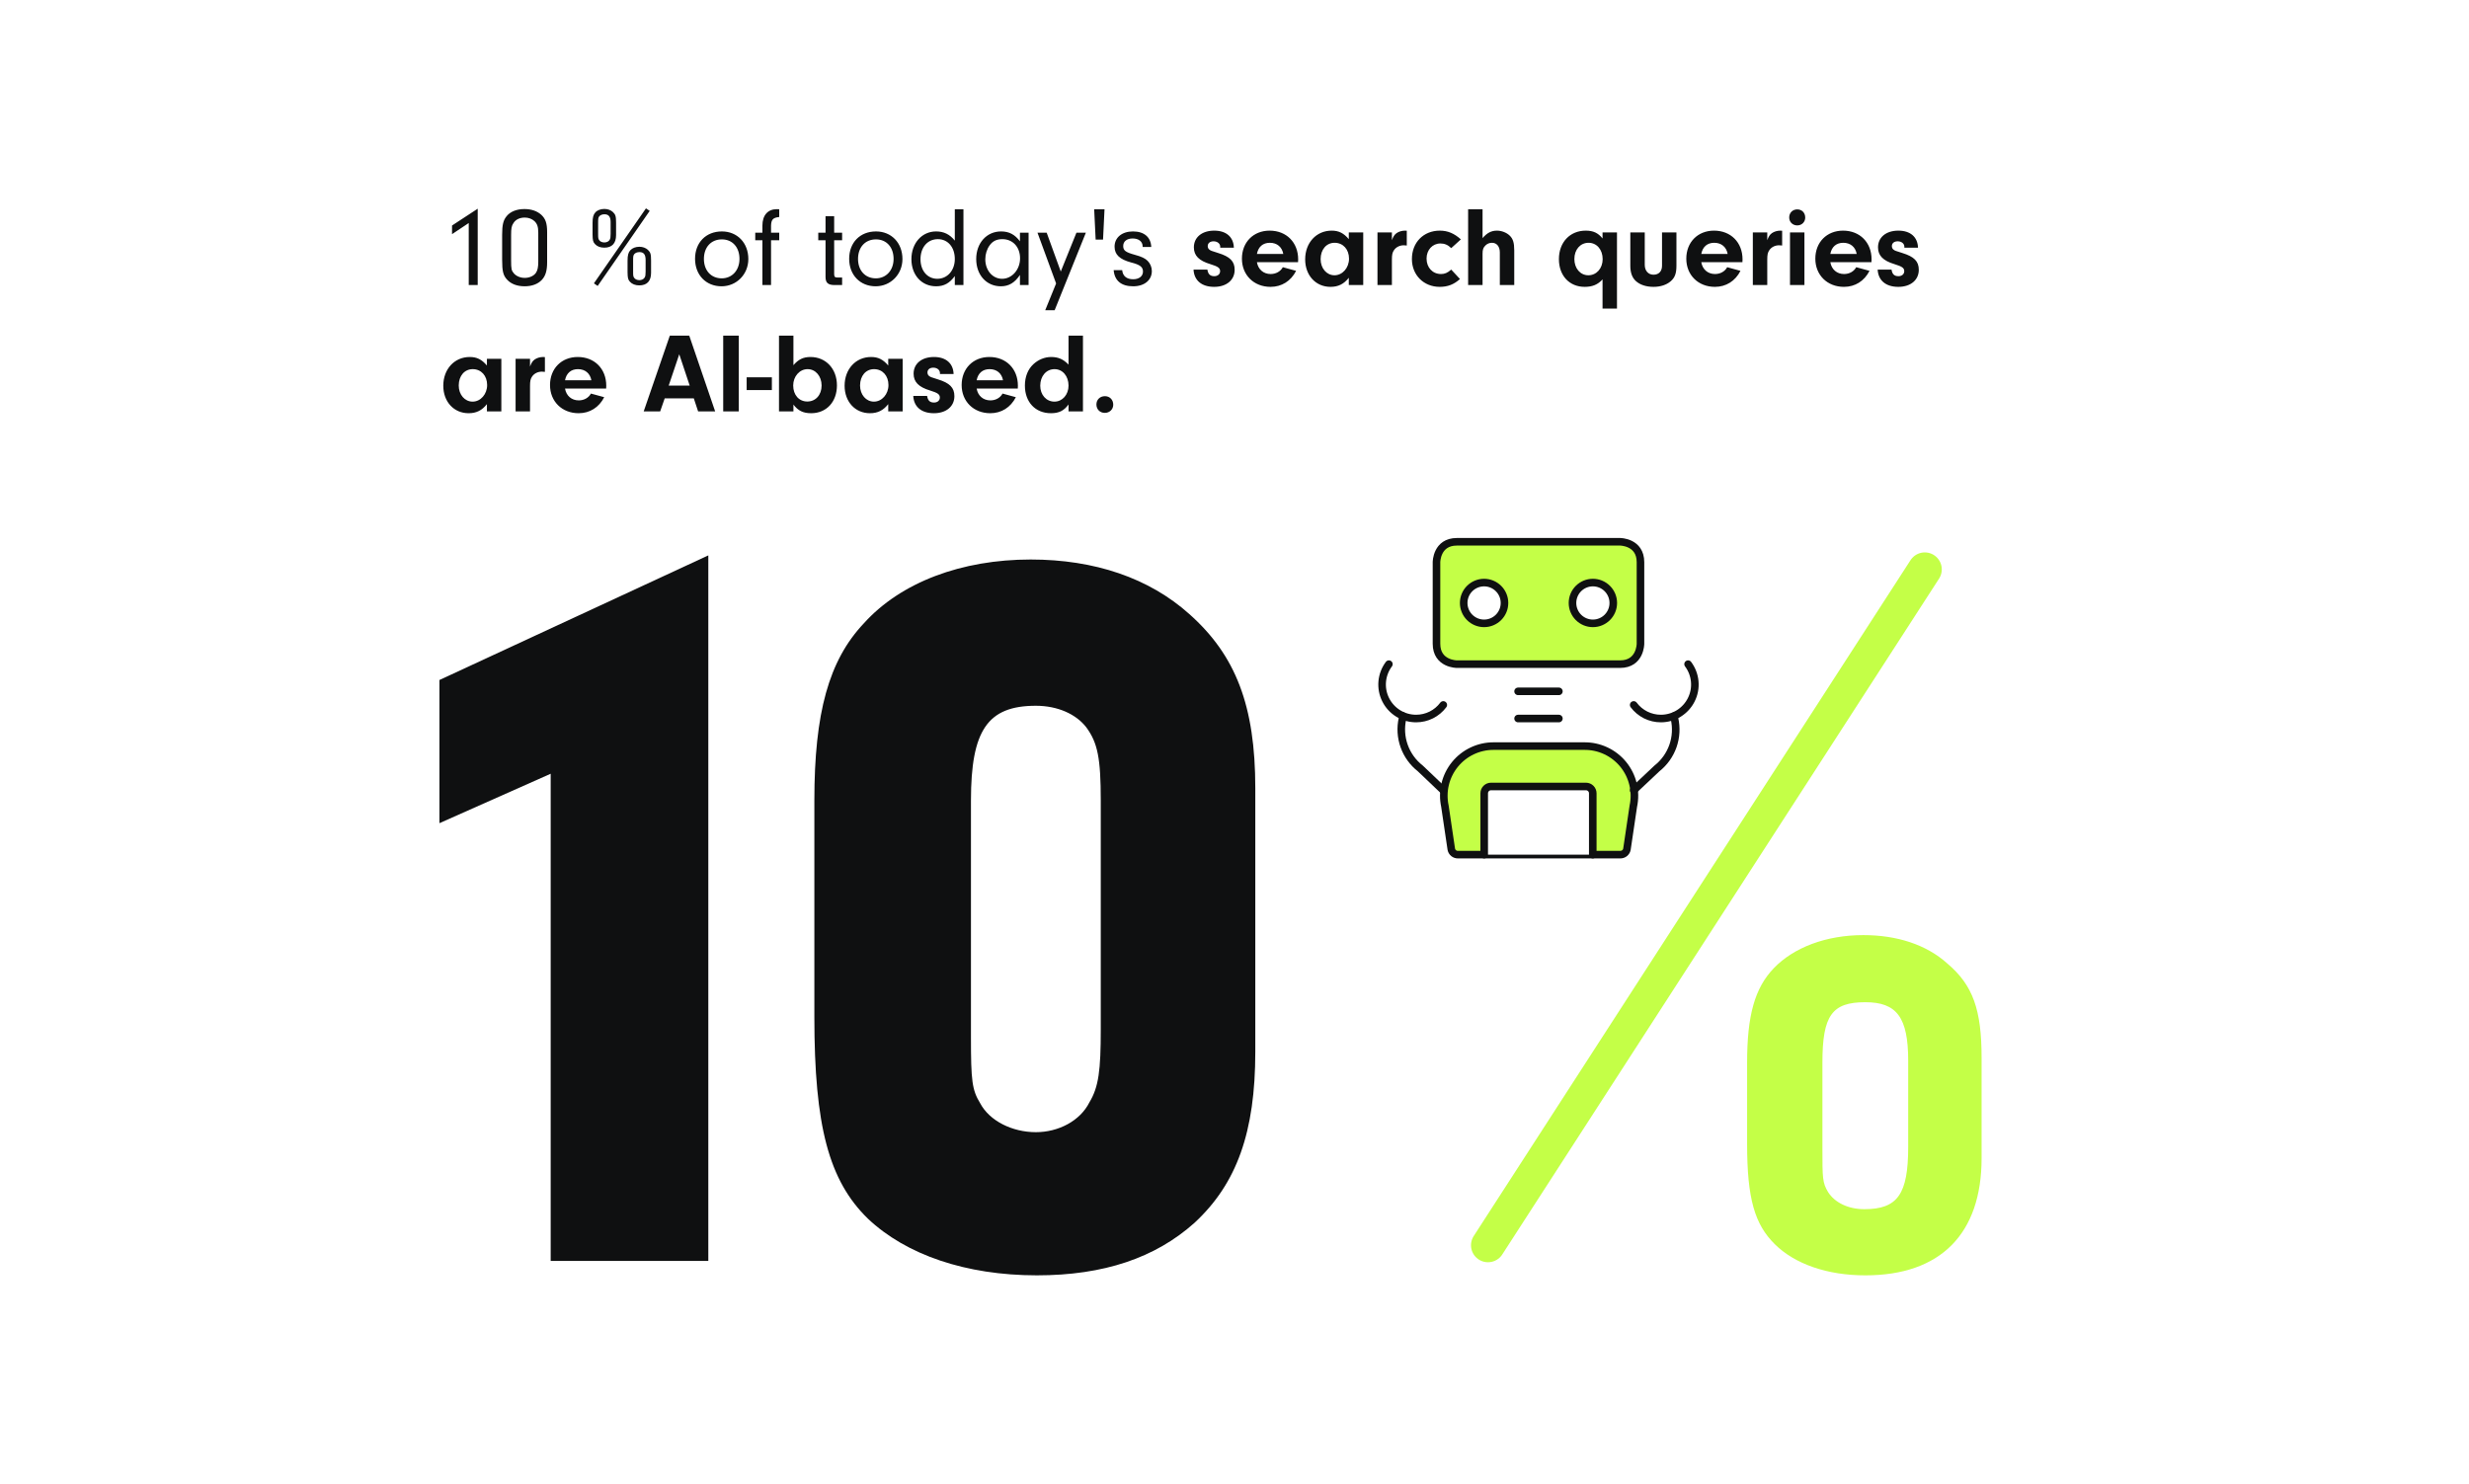
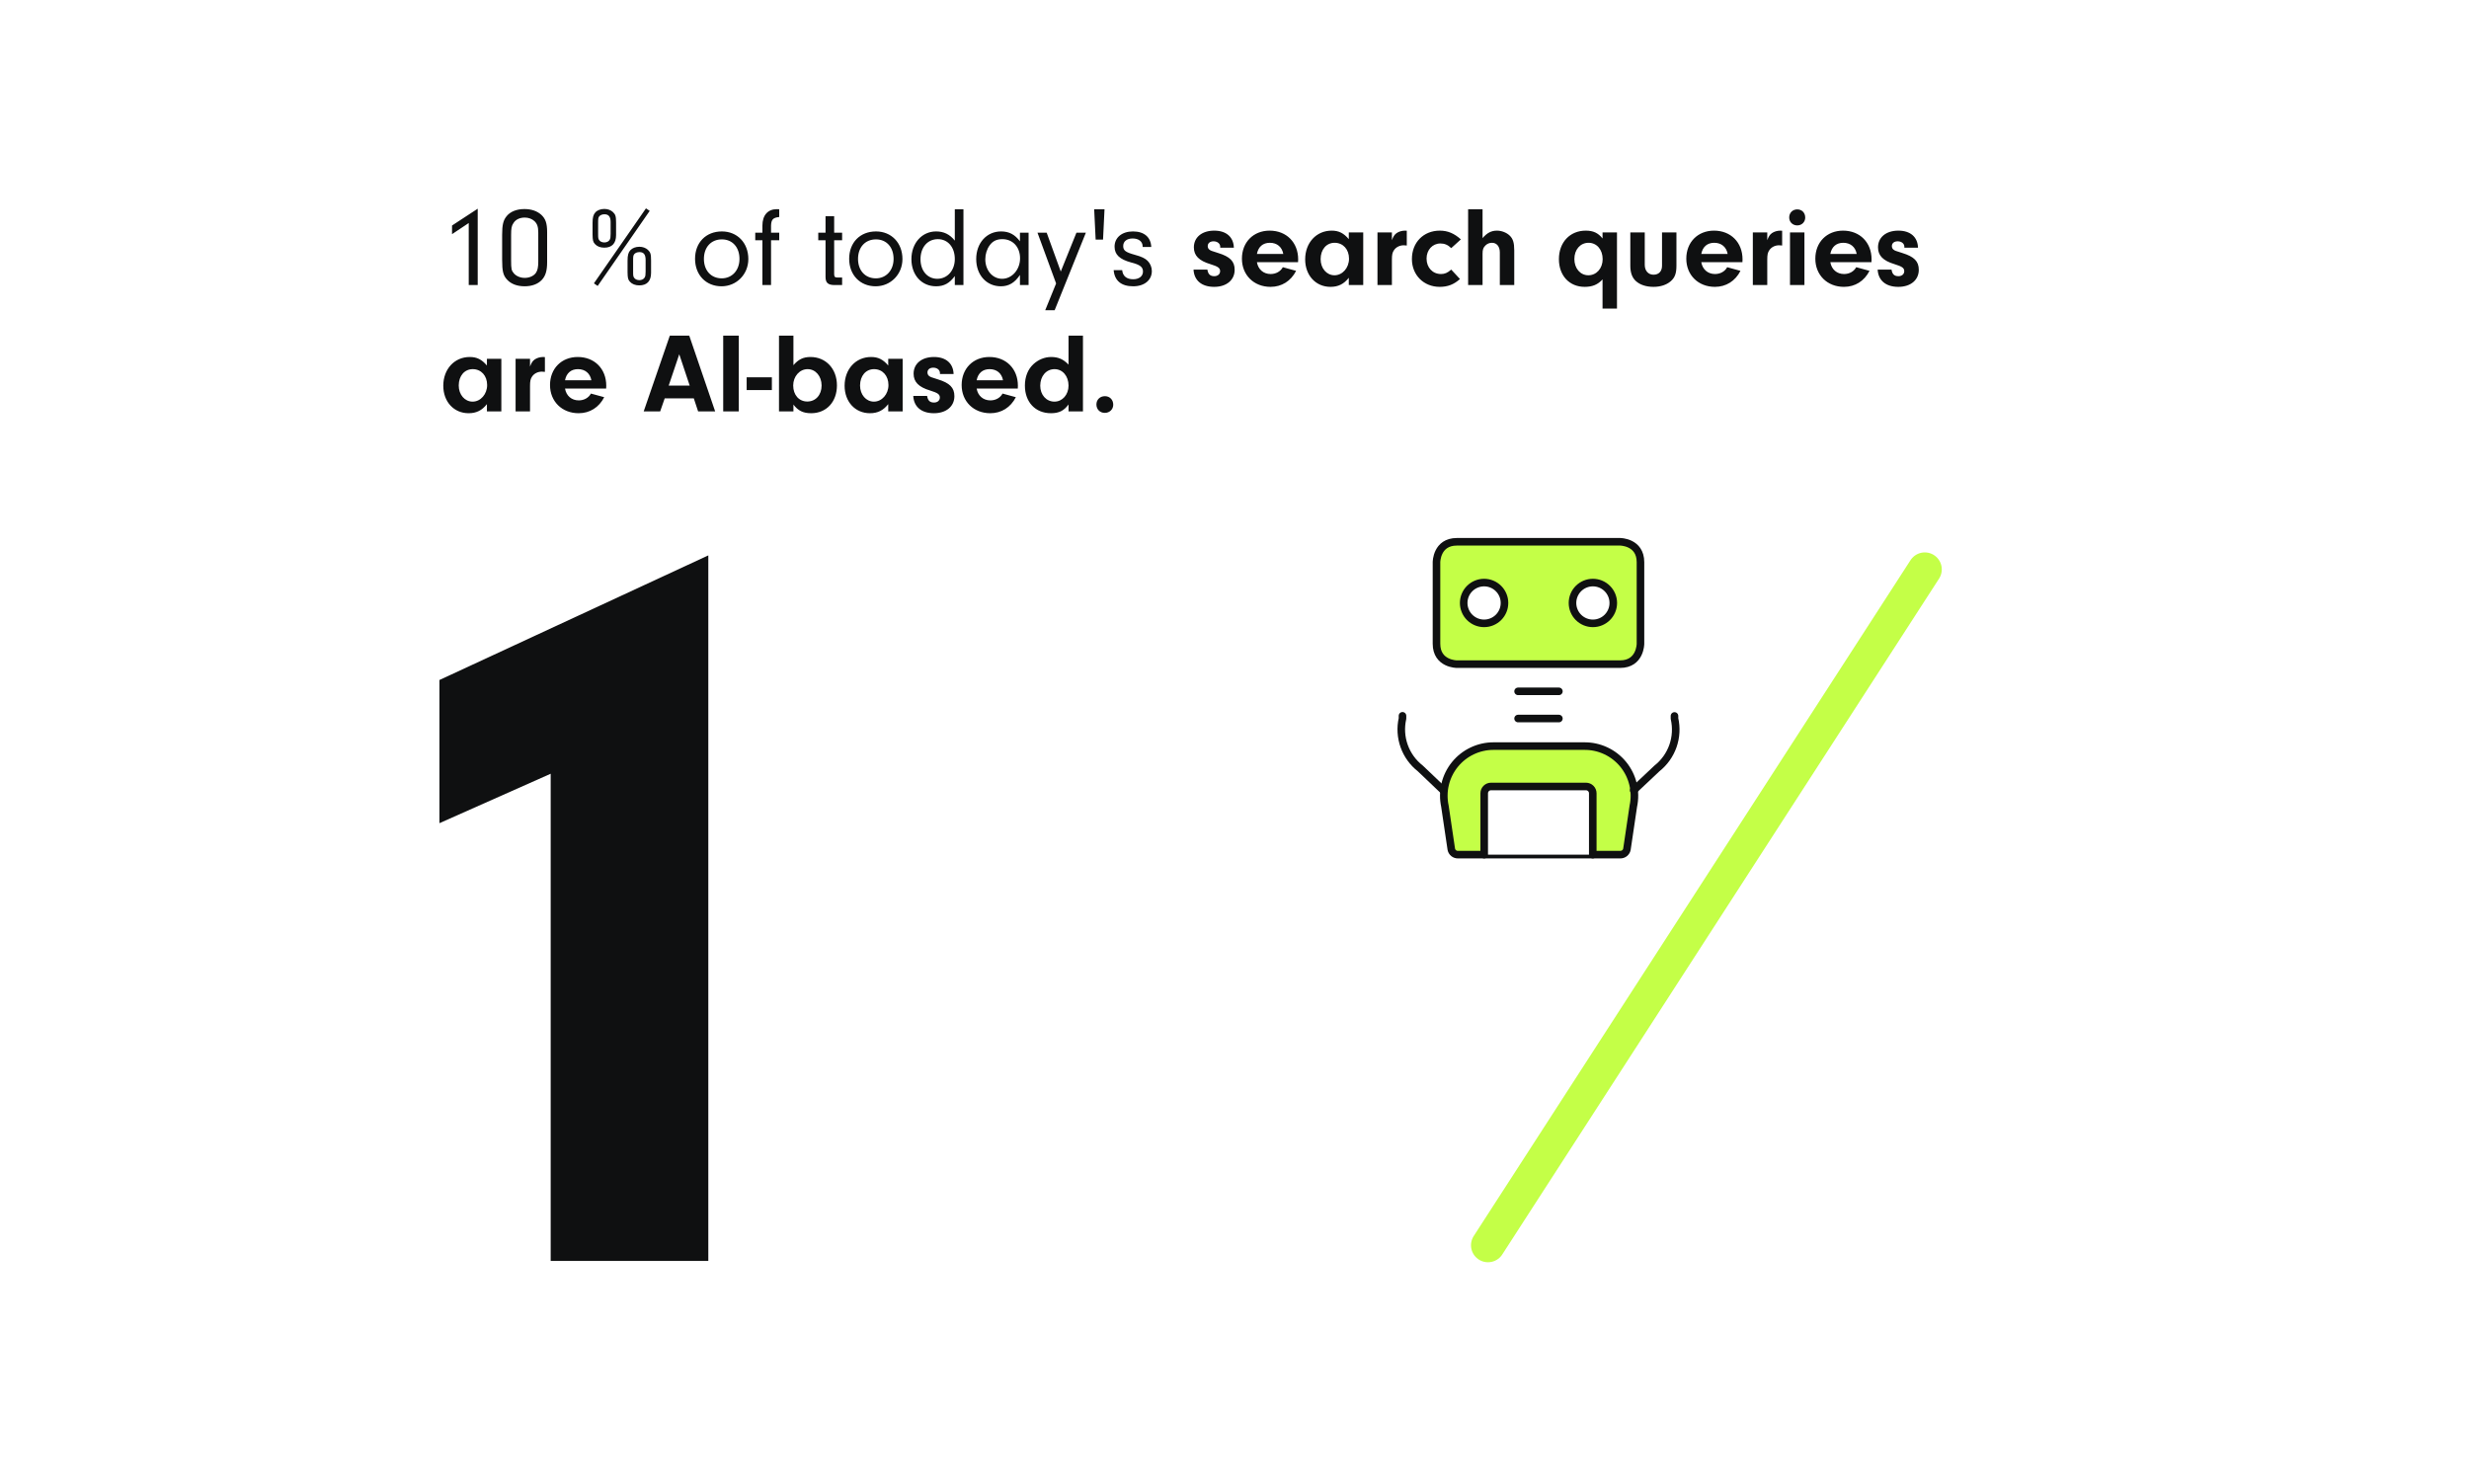
<svg xmlns="http://www.w3.org/2000/svg" width="1680" height="1010" viewBox="0 0 1680 1010" fill="none">
  <rect width="1680" height="1010" fill="white" />
  <path d="M318.946 151.79L307.581 159.366V153.49L325.053 142.049V194H318.946V151.79ZM372.288 157.974V178.461C372.288 184.259 371.206 187.815 368.655 190.521C365.949 193.382 361.852 194.85 356.981 194.85C351.956 194.85 347.782 193.304 345.076 190.366C342.37 187.506 341.674 184.568 341.674 176.76V159.752C341.674 153.026 342.447 149.857 344.767 147.074C347.318 143.981 351.57 142.281 356.827 142.281C361.543 142.281 365.408 143.595 368.268 146.146C371.206 148.852 372.288 151.944 372.288 157.974ZM347.782 159.907V177.147C347.782 183.099 348.014 184.182 349.714 186.115C351.338 187.97 354.121 189.13 357.059 189.13C360.228 189.13 363.166 187.815 364.635 185.728C365.795 184.027 366.258 181.863 366.258 178.074V158.361C366.258 154.341 365.563 152.331 363.63 150.475C361.929 148.929 359.61 148.079 357.059 148.079C353.734 148.079 350.874 149.393 349.405 151.79C348.091 153.645 347.782 155.423 347.782 159.907ZM419.2 151.635V159.984C419.2 165.628 416.417 168.565 411.16 168.565C408.531 168.565 406.289 167.715 404.82 166.092C403.506 164.623 403.274 163.54 403.197 159.598V151.712C403.197 148.001 403.738 145.991 405.129 144.523C406.444 143.054 408.763 142.203 411.237 142.203C413.556 142.203 415.566 142.976 417.035 144.291C418.813 145.991 419.2 147.151 419.2 151.635ZM406.985 151.79V158.902C406.985 161.994 407.062 162.458 407.681 163.386C408.299 164.391 409.691 165.009 411.237 165.009C412.86 165.009 414.252 164.314 414.87 163.154C415.334 162.304 415.489 161.453 415.489 159.134V151.171C415.489 147.538 414.175 145.837 411.314 145.837C409.768 145.837 408.454 146.378 407.758 147.228C407.062 148.156 406.985 148.775 406.985 151.79ZM443.011 177.379V185.728C443.011 191.294 440.228 194.232 434.971 194.232C432.342 194.232 430.1 193.382 428.631 191.758C427.317 190.289 427.085 189.207 427.008 185.341V177.456C427.008 173.745 427.549 171.735 428.941 170.266C430.332 168.797 432.574 167.947 435.048 167.947C437.367 167.947 439.377 168.72 440.846 170.034C442.624 171.735 443.011 172.895 443.011 177.379ZM430.796 177.533V184.646C430.796 187.738 430.873 188.125 431.492 189.052C432.11 190.057 433.579 190.676 435.048 190.676C436.594 190.676 438.063 189.98 438.681 188.82C439.145 187.97 439.3 187.197 439.3 184.878V176.915C439.3 173.204 437.986 171.581 435.125 171.581C433.579 171.581 432.265 172.122 431.569 172.972C430.873 173.9 430.796 174.518 430.796 177.533ZM442.083 143.518L406.676 194.618L404.124 192.84L439.532 141.817L442.083 143.518ZM491.184 157.51C501.698 157.51 509.197 165.319 509.197 176.296C509.197 186.733 501.157 194.85 490.952 194.85C480.361 194.85 472.939 187.12 472.939 176.142C472.939 165.087 480.361 157.51 491.184 157.51ZM491.184 162.922C483.84 162.922 478.969 168.256 478.969 176.219C478.969 184.105 483.84 189.439 491.107 189.439C498.142 189.439 503.167 183.95 503.167 176.219C503.167 168.256 498.374 162.922 491.184 162.922ZM524.647 163.54V194H518.772V163.54H513.901V158.361H518.772V153.568C518.772 146.533 522.405 142.358 528.59 142.358C528.899 142.358 529.595 142.358 530.213 142.435V147.692C525.962 148.156 524.802 149.393 524.647 153.568V158.361H530.213V163.54H524.647ZM567.599 163.54V186.733C567.677 188.511 568.141 188.898 570.305 188.898H573.011V194H567.522C563.347 193.923 561.724 192.377 561.724 188.434V163.54H556.776V158.361H561.724V147.151H567.599V158.361H573.011V163.54H567.599ZM596.049 157.51C606.563 157.51 614.062 165.319 614.062 176.296C614.062 186.733 606.022 194.85 595.817 194.85C585.226 194.85 577.804 187.12 577.804 176.142C577.804 165.087 585.226 157.51 596.049 157.51ZM596.049 162.922C588.705 162.922 583.834 168.256 583.834 176.219C583.834 184.105 588.705 189.439 595.972 189.439C603.007 189.439 608.032 183.95 608.032 176.219C608.032 168.256 603.239 162.922 596.049 162.922ZM649.69 163.772V142.435H655.565V194H649.69V187.893C646.133 192.763 642.345 194.85 636.934 194.85C627.115 194.85 620.158 187.197 620.158 176.374C620.158 165.55 627.27 157.51 636.934 157.51C642.191 157.51 646.211 159.443 649.69 163.772ZM638.171 162.767C631.136 162.767 626.342 168.334 626.342 176.451C626.342 184.259 631.058 189.748 637.784 189.748C644.665 189.748 649.69 184.027 649.69 176.296C649.69 168.256 644.974 162.767 638.171 162.767ZM694.012 164.236V158.361H699.887V194H694.012V187.12C690.455 192.454 686.435 194.85 681.024 194.85C671.205 194.85 664.248 187.12 664.248 176.296C664.248 165.396 671.36 157.51 681.178 157.51C686.59 157.51 690.533 159.598 694.012 164.236ZM682.029 162.767C678.163 162.767 675.457 164.082 673.37 167.019C671.515 169.571 670.432 172.972 670.432 176.451C670.432 184.027 675.38 189.748 681.874 189.748C688.6 189.748 694.089 183.486 694.089 175.832C694.089 168.102 689.141 162.767 682.029 162.767ZM721.786 184.8L732.454 158.361H738.871L717.611 211.162H711.195L718.616 192.918L705.938 158.361H712.2L721.786 184.8ZM750.547 163.077H745.522L744.517 142.435H751.552L750.547 163.077ZM783.368 168.102H777.493V167.715C777.493 164.391 774.787 162.304 770.689 162.304C766.747 162.304 764.273 164.314 764.273 167.406C764.273 170.498 765.819 171.658 772.236 173.436C776.797 174.673 779.193 175.832 780.894 177.533C782.672 179.311 783.755 181.863 783.755 184.491C783.755 190.676 778.652 194.85 771.076 194.85C762.959 194.85 758.397 191.062 757.779 183.873H763.577C763.964 187.893 766.592 190.057 771.076 190.057C775.096 190.057 777.725 187.97 777.725 184.8C777.725 181.708 775.715 180.162 769.607 178.616C761.876 176.528 758.397 173.281 758.397 167.87C758.397 161.685 763.422 157.51 770.921 157.51C778.498 157.51 783.059 161.376 783.368 168.102ZM839.567 168.565H830.289V167.947C830.289 165.782 828.357 164.236 825.728 164.236C823.332 164.236 821.786 165.55 821.786 167.483C821.786 168.411 822.172 169.339 822.791 169.802C823.873 170.653 823.95 170.653 828.898 172.199C836.938 174.673 840.108 177.843 840.108 183.641C840.108 190.598 834.541 195.237 826.192 195.237C817.688 195.237 812.509 190.908 812.122 183.486H821.554C822.017 186.578 823.409 187.97 826.269 187.97C828.589 187.97 830.212 186.578 830.212 184.568C830.212 182.404 828.821 181.399 823.564 179.775C815.833 177.456 812.354 173.977 812.354 168.334C812.354 161.53 817.843 156.969 826.192 156.969C834.387 156.969 839.335 161.298 839.567 168.565ZM883.242 178.461H855.256C856.106 183.409 859.74 186.501 864.61 186.501C868.244 186.501 871.336 184.723 872.882 181.863L881.927 184.336C878.371 191.294 872.109 195.237 864.533 195.237C853.169 195.237 845.051 187.197 845.051 176.064C845.051 164.855 852.859 156.969 863.914 156.969C875.356 156.969 883.319 165.009 883.319 176.528L883.242 178.461ZM855.256 172.817H873.191C872.341 168.102 868.94 165.241 864.069 165.241C859.353 165.241 856.184 167.947 855.256 172.817ZM917.773 162.767V158.206H927.591V194H917.773V189.052C914.448 193.304 910.583 195.237 905.326 195.237C895.276 195.237 888.086 187.429 888.086 176.528C888.086 165.241 895.662 156.969 906.099 156.969C910.969 156.969 914.294 158.67 917.773 162.767ZM908.109 165.241C902.543 165.241 898.6 169.802 898.6 176.374C898.6 182.636 902.697 187.351 908.032 187.351C913.521 187.351 917.927 182.249 917.927 176.064C917.927 169.725 913.907 165.241 908.109 165.241ZM937.287 158.206H947.105V163.463C948.11 160.835 948.806 159.752 950.275 158.67C951.821 157.588 953.908 156.969 956.073 156.969C956.305 156.969 956.691 156.969 957.233 157.047V167.097C956.459 167.019 955.686 166.942 955.145 166.942C952.439 166.942 949.966 168.179 948.574 170.189C947.414 171.812 947.105 173.359 947.105 176.76V194H937.287V158.206ZM987.461 183.486L993.414 189.903C989.316 193.613 985.064 195.237 979.653 195.237C968.752 195.237 960.712 187.197 960.712 176.296C960.712 165.009 968.597 156.969 979.73 156.969C985.064 156.969 989.471 158.825 994.032 162.922L987.461 168.875C985.296 166.71 982.977 165.705 980.116 165.705C974.705 165.705 970.685 170.112 970.685 175.987C970.685 182.094 974.782 186.501 980.503 186.501C983.054 186.501 984.91 185.728 987.461 183.486ZM1008.79 142.435V162.072C1011.8 158.515 1014.74 156.969 1018.6 156.969C1021.7 156.969 1025.1 158.283 1027.19 160.293C1029.5 162.458 1030.35 165.241 1030.35 170.421V194H1020.54V171.812C1020.54 167.792 1018.45 165.241 1015.2 165.241C1013.5 165.241 1011.96 165.86 1010.8 167.019C1009.25 168.488 1008.79 169.88 1008.79 172.663V194H998.968V142.435H1008.79ZM1090.43 158.206H1100.25V210.003H1090.43V190.135C1087.26 193.691 1083.55 195.237 1078.29 195.237C1067.86 195.237 1060.74 187.583 1060.74 176.374C1060.74 164.932 1068.24 156.969 1078.99 156.969C1084.09 156.969 1087.42 158.515 1090.43 162.304V158.206ZM1080.92 165.241C1075.28 165.241 1071.26 169.88 1071.26 176.296C1071.26 182.636 1075.28 187.351 1080.77 187.351C1086.33 187.351 1090.51 182.636 1090.51 176.374C1090.51 169.88 1086.49 165.241 1080.92 165.241ZM1130.9 158.206H1140.71V180.858C1140.71 186.115 1139.63 189.052 1136.69 191.526C1133.83 193.923 1129.81 195.237 1125.1 195.237C1120.15 195.237 1115.9 193.845 1113.12 191.294C1110.56 188.975 1109.33 185.573 1109.33 180.858V158.206H1119.15V180.239C1119.15 184.259 1121.54 186.965 1125.1 186.965C1128.73 186.965 1130.9 184.646 1130.9 180.858V158.206ZM1185.61 178.461H1157.62C1158.47 183.409 1162.1 186.501 1166.97 186.501C1170.61 186.501 1173.7 184.723 1175.25 181.863L1184.29 184.336C1180.74 191.294 1174.47 195.237 1166.9 195.237C1155.53 195.237 1147.42 187.197 1147.42 176.064C1147.42 164.855 1155.22 156.969 1166.28 156.969C1177.72 156.969 1185.68 165.009 1185.68 176.528L1185.61 178.461ZM1157.62 172.817H1175.56C1174.7 168.102 1171.3 165.241 1166.43 165.241C1161.72 165.241 1158.55 167.947 1157.62 172.817ZM1192.69 158.206H1202.51V163.463C1203.52 160.835 1204.21 159.752 1205.68 158.67C1207.23 157.588 1209.31 156.969 1211.48 156.969C1211.71 156.969 1212.1 156.969 1212.64 157.047V167.097C1211.86 167.019 1211.09 166.942 1210.55 166.942C1207.84 166.942 1205.37 168.179 1203.98 170.189C1202.82 171.812 1202.51 173.359 1202.51 176.76V194H1192.69V158.206ZM1227.8 158.206V194H1217.98V158.206H1227.8ZM1222.93 142.513C1226.1 142.513 1228.34 144.832 1228.34 148.079C1228.34 151.094 1226.02 153.413 1222.93 153.413C1219.76 153.413 1217.44 151.094 1217.44 148.001C1217.44 144.832 1219.76 142.513 1222.93 142.513ZM1273.41 178.461H1245.42C1246.27 183.409 1249.91 186.501 1254.78 186.501C1258.41 186.501 1261.5 184.723 1263.05 181.863L1272.09 184.336C1268.54 191.294 1262.28 195.237 1254.7 195.237C1243.34 195.237 1235.22 187.197 1235.22 176.064C1235.22 164.855 1243.03 156.969 1254.08 156.969C1265.52 156.969 1273.49 165.009 1273.49 176.528L1273.41 178.461ZM1245.42 172.817H1263.36C1262.51 168.102 1259.11 165.241 1254.24 165.241C1249.52 165.241 1246.35 167.947 1245.42 172.817ZM1305.08 168.565H1295.8V167.947C1295.8 165.782 1293.87 164.236 1291.24 164.236C1288.84 164.236 1287.3 165.55 1287.3 167.483C1287.3 168.411 1287.68 169.339 1288.3 169.802C1289.38 170.653 1289.46 170.653 1294.41 172.199C1302.45 174.673 1305.62 177.843 1305.62 183.641C1305.62 190.598 1300.05 195.237 1291.7 195.237C1283.2 195.237 1278.02 190.908 1277.63 183.486H1287.07C1287.53 186.578 1288.92 187.97 1291.78 187.97C1294.1 187.97 1295.72 186.578 1295.72 184.568C1295.72 182.404 1294.33 181.399 1289.08 179.775C1281.34 177.456 1277.87 173.977 1277.87 168.334C1277.87 161.53 1283.35 156.969 1291.7 156.969C1299.9 156.969 1304.85 161.298 1305.08 168.565ZM331.315 248.767V244.206H341.133V280H331.315V275.052C327.991 279.304 324.125 281.237 318.868 281.237C308.818 281.237 301.628 273.429 301.628 262.528C301.628 251.241 309.205 242.969 319.641 242.969C324.512 242.969 327.836 244.67 331.315 248.767ZM321.651 251.241C316.085 251.241 312.142 255.802 312.142 262.374C312.142 268.636 316.24 273.351 321.574 273.351C327.063 273.351 331.47 268.249 331.47 262.064C331.47 255.725 327.45 251.241 321.651 251.241ZM350.829 244.206H360.648V249.463C361.653 246.835 362.348 245.752 363.817 244.67C365.363 243.588 367.451 242.969 369.615 242.969C369.847 242.969 370.234 242.969 370.775 243.047V253.097C370.002 253.019 369.229 252.942 368.688 252.942C365.982 252.942 363.508 254.179 362.116 256.189C360.957 257.812 360.648 259.359 360.648 262.76V280H350.829V244.206ZM412.445 264.461H384.459C385.31 269.409 388.943 272.501 393.813 272.501C397.447 272.501 400.539 270.723 402.085 267.863L411.131 270.336C407.574 277.294 401.312 281.237 393.736 281.237C382.372 281.237 374.254 273.197 374.254 262.064C374.254 250.855 382.063 242.969 393.118 242.969C404.559 242.969 412.522 251.009 412.522 262.528L412.445 264.461ZM384.459 258.817H402.395C401.544 254.102 398.143 251.241 393.272 251.241C388.556 251.241 385.387 253.947 384.459 258.817ZM472.086 271.11H452.295L449.203 280H437.993L455.774 228.435H468.994L486.62 280H475.024L472.086 271.11ZM469.303 262.451L462.19 241.114L455.001 262.451H469.303ZM502.687 228.435V280H492.096V228.435H502.687ZM525.213 256.807V265.466H508.05V256.807H525.213ZM539.876 275.361V280H530.058V228.435H539.876V248.535C543.278 244.593 546.602 242.969 551.473 242.969C561.987 242.969 569.486 251.009 569.486 262.296C569.486 273.506 562.373 281.237 551.937 281.237C546.525 281.237 543.046 279.536 539.876 275.361ZM549.54 251.241C544.051 251.241 539.722 256.189 539.722 262.374C539.722 268.79 543.665 273.274 549.308 273.274C555.029 273.274 559.049 268.79 559.049 262.374C559.049 256.034 554.952 251.241 549.54 251.241ZM604.386 248.767V244.206H614.204V280H604.386V275.052C601.062 279.304 597.196 281.237 591.939 281.237C581.889 281.237 574.7 273.429 574.7 262.528C574.7 251.241 582.276 242.969 592.713 242.969C597.583 242.969 600.907 244.67 604.386 248.767ZM594.723 251.241C589.156 251.241 585.214 255.802 585.214 262.374C585.214 268.636 589.311 273.351 594.645 273.351C600.134 273.351 604.541 268.249 604.541 262.064C604.541 255.725 600.521 251.241 594.723 251.241ZM648.862 254.565H639.585V253.947C639.585 251.782 637.652 250.236 635.024 250.236C632.627 250.236 631.081 251.55 631.081 253.483C631.081 254.411 631.468 255.339 632.086 255.802C633.168 256.653 633.246 256.653 638.194 258.199C646.234 260.673 649.403 263.843 649.403 269.641C649.403 276.598 643.837 281.237 635.488 281.237C626.984 281.237 621.804 276.908 621.418 269.486H630.849C631.313 272.578 632.705 273.97 635.565 273.97C637.884 273.97 639.508 272.578 639.508 270.568C639.508 268.404 638.116 267.399 632.859 265.775C625.128 263.456 621.65 259.977 621.65 254.334C621.65 247.53 627.138 242.969 635.488 242.969C643.682 242.969 648.63 247.298 648.862 254.565ZM692.537 264.461H664.552C665.402 269.409 669.035 272.501 673.906 272.501C677.539 272.501 680.632 270.723 682.178 267.863L691.223 270.336C687.667 277.294 681.405 281.237 673.829 281.237C662.464 281.237 654.347 273.197 654.347 262.064C654.347 250.855 662.155 242.969 673.21 242.969C684.652 242.969 692.615 251.009 692.615 262.528L692.537 264.461ZM664.552 258.817H682.487C681.637 254.102 678.235 251.241 673.365 251.241C668.649 251.241 665.479 253.947 664.552 258.817ZM727.068 248.149V228.435H736.886V280H727.068V275.284C723.976 279.536 720.574 281.237 715.085 281.237C704.494 281.237 697.382 273.661 697.382 262.451C697.382 256.421 699.392 251.396 703.102 247.917C706.504 244.747 710.833 242.969 715.24 242.969C720.11 242.969 723.589 244.515 727.068 248.149ZM717.559 251.241C711.916 251.241 707.818 255.957 707.818 262.528C707.818 268.713 711.916 273.351 717.482 273.351C722.893 273.351 727.068 268.636 727.068 262.451C727.068 255.957 723.048 251.241 717.559 251.241ZM751.841 269.641C755.088 269.641 757.485 272.037 757.485 275.439C757.485 278.608 755.011 281.005 751.764 281.005C748.44 281.005 746.043 278.608 746.043 275.284C746.043 272.037 748.44 269.641 751.841 269.641Z" fill="#0F1011" />
-   <path d="M1348.35 720.059V788.243C1348.35 839.703 1320.46 868.006 1269.22 868.006C1243.28 868.006 1221.23 860.287 1207.61 846.779C1193.99 833.27 1188.8 815.903 1188.8 778.594V723.275C1188.8 691.113 1193.99 672.459 1206.96 658.951C1220.58 644.799 1242.63 636.437 1267.93 636.437C1290.63 636.437 1310.73 642.869 1325 655.734C1342.51 670.529 1348.35 687.253 1348.35 720.059ZM1240.04 723.275V781.811C1240.04 801.751 1240.04 804.968 1243.93 811.4C1248.47 818.476 1257.55 822.978 1268.58 822.978C1291.28 822.978 1298.41 812.687 1298.41 780.524V721.989C1298.41 692.399 1290.63 682.108 1269.22 682.108C1246.52 682.108 1240.04 691.113 1240.04 723.275Z" fill="#C4FF47" />
  <path d="M1309.7 387.535L1012.48 847.524" stroke="#C4FF47" stroke-width="23.123" stroke-linecap="round" stroke-linejoin="round" />
  <path d="M991.322 368.74H1102.36C1102.36 368.74 1116.24 368.74 1116.24 382.62V438.141C1116.24 438.141 1116.24 452.021 1102.36 452.021H991.322C991.322 452.021 977.442 452.021 977.442 438.141V382.62C977.442 382.62 977.442 368.74 991.322 368.74Z" fill="#C4FF47" stroke="#0F1011" stroke-width="5.154" stroke-linecap="round" stroke-linejoin="round" />
  <path d="M995.949 410.381C995.949 414.062 997.411 417.592 1000.01 420.195C1002.62 422.798 1006.15 424.261 1009.83 424.261C1013.51 424.261 1017.04 422.798 1019.64 420.195C1022.25 417.592 1023.71 414.062 1023.71 410.381C1023.71 406.699 1022.25 403.169 1019.64 400.566C1017.04 397.963 1013.51 396.5 1009.83 396.5C1006.15 396.5 1002.62 397.963 1000.01 400.566C997.411 403.169 995.949 406.699 995.949 410.381Z" fill="white" stroke="#0F1011" stroke-width="5.154" stroke-linecap="round" stroke-linejoin="round" />
  <path d="M1069.98 410.381C1069.98 414.062 1071.44 417.592 1074.04 420.195C1076.64 422.798 1080.18 424.261 1083.86 424.261C1087.54 424.261 1091.07 422.798 1093.67 420.195C1096.27 417.592 1097.74 414.062 1097.74 410.381C1097.74 406.699 1096.27 403.169 1093.67 400.566C1091.07 397.963 1087.54 396.5 1083.86 396.5C1080.18 396.5 1076.64 397.963 1074.04 400.566C1071.44 403.169 1069.98 406.699 1069.98 410.381Z" fill="white" stroke="#0F1011" stroke-width="5.154" stroke-linecap="round" stroke-linejoin="round" />
  <path d="M1032.96 470.528H1060.72" stroke="#0F1011" stroke-width="5.154" stroke-linecap="round" stroke-linejoin="round" />
  <path d="M1032.96 489.035H1060.72" stroke="#0F1011" stroke-width="5.154" stroke-linecap="round" stroke-linejoin="round" />
  <path d="M1077.93 507.799H1016.24C1011.2 507.796 1006.21 508.922 1001.66 511.094C997.11 513.266 993.101 516.43 989.931 520.352C986.76 524.275 984.508 528.857 983.339 533.763C982.17 538.668 982.114 543.774 983.175 548.704L987.516 577.975C987.712 579.026 988.275 579.973 989.103 580.649C989.931 581.326 990.973 581.686 992.042 581.668H1102.5C1103.57 581.686 1104.61 581.326 1105.44 580.649C1106.27 579.973 1106.83 579.026 1107.03 577.975L1111.37 548.704C1112.44 543.743 1112.37 538.605 1111.18 533.672C1109.99 528.739 1107.71 524.137 1104.5 520.207C1101.29 516.278 1097.23 513.122 1092.63 510.974C1088.03 508.826 1083.01 507.74 1077.93 507.799Z" fill="#C4FF47" stroke="#0F1011" stroke-width="5.154" stroke-linecap="round" stroke-linejoin="round" />
  <path d="M1111.62 537.893L1127.44 522.995C1132.44 519.043 1136.21 513.755 1138.33 507.743C1140.44 501.732 1140.8 495.245 1139.38 489.035V487.277" stroke="#0F1011" stroke-width="5.154" stroke-linecap="round" stroke-linejoin="round" />
-   <path d="M1148.63 452.021C1151.21 455.458 1152.78 459.545 1153.16 463.824C1153.55 468.103 1152.74 472.405 1150.81 476.247C1148.89 480.09 1145.94 483.322 1142.29 485.58C1138.63 487.839 1134.42 489.035 1130.12 489.035C1126.53 489.042 1122.99 488.209 1119.77 486.603C1116.56 484.996 1113.77 482.66 1111.62 479.782" stroke="#0F1011" stroke-width="5.154" stroke-linecap="round" stroke-linejoin="round" />
  <path d="M982.068 537.893L966.43 522.995C961.399 519.065 957.588 513.787 955.442 507.774C953.296 501.761 952.903 495.263 954.308 489.035V487.185" stroke="#0F1011" stroke-width="5.154" stroke-linecap="round" stroke-linejoin="round" />
-   <path d="M945.055 452.021C942.477 455.458 940.907 459.545 940.521 463.824C940.136 468.103 940.949 472.405 942.87 476.247C944.792 480.09 947.745 483.322 951.4 485.58C955.054 487.839 959.265 489.035 963.562 489.035C967.154 489.042 970.699 488.209 973.912 486.603C977.126 484.996 979.919 482.66 982.068 479.782" stroke="#0F1011" stroke-width="5.154" stroke-linecap="round" stroke-linejoin="round" />
  <path d="M1083.78 581.669V539.922C1083.78 538.692 1083.29 537.512 1082.43 536.642C1081.56 535.772 1080.39 535.284 1079.16 535.284H1014.52C1013.3 535.284 1012.12 535.772 1011.26 536.642C1010.39 537.512 1009.91 538.692 1009.91 539.922V581.669" fill="white" stroke="#0F1011" stroke-width="5.154" stroke-linecap="round" stroke-linejoin="round" />
-   <path d="M854.152 536.425V715.882C854.152 770.561 841.534 805.611 812.792 832.249C786.154 856.083 751.104 868 705.539 868C657.17 868 616.512 853.98 590.574 829.445C563.936 803.508 554.122 766.355 554.122 692.048V544.838C554.122 485.252 563.936 449.501 587.77 424.265C613.007 396.225 654.366 380.803 701.333 380.803C744.795 380.803 781.948 393.421 809.287 417.956C840.833 445.996 854.152 480.345 854.152 536.425ZM660.675 544.838V706.068C660.675 735.51 661.376 741.819 666.984 750.933C673.293 762.85 688.715 770.561 704.838 770.561C720.26 770.561 734.981 762.85 741.29 750.232C747.599 739.716 749.001 728.5 749.001 700.46V544.838C749.001 516.096 746.898 505.581 739.187 495.066C732.177 485.953 719.559 480.345 704.838 480.345C671.891 480.345 660.675 497.169 660.675 544.838Z" fill="#0F1011" />
  <path d="M374.708 526.613L299 560.261V462.821L481.962 378V858.187H374.708V526.613Z" fill="#0F1011" />
</svg>